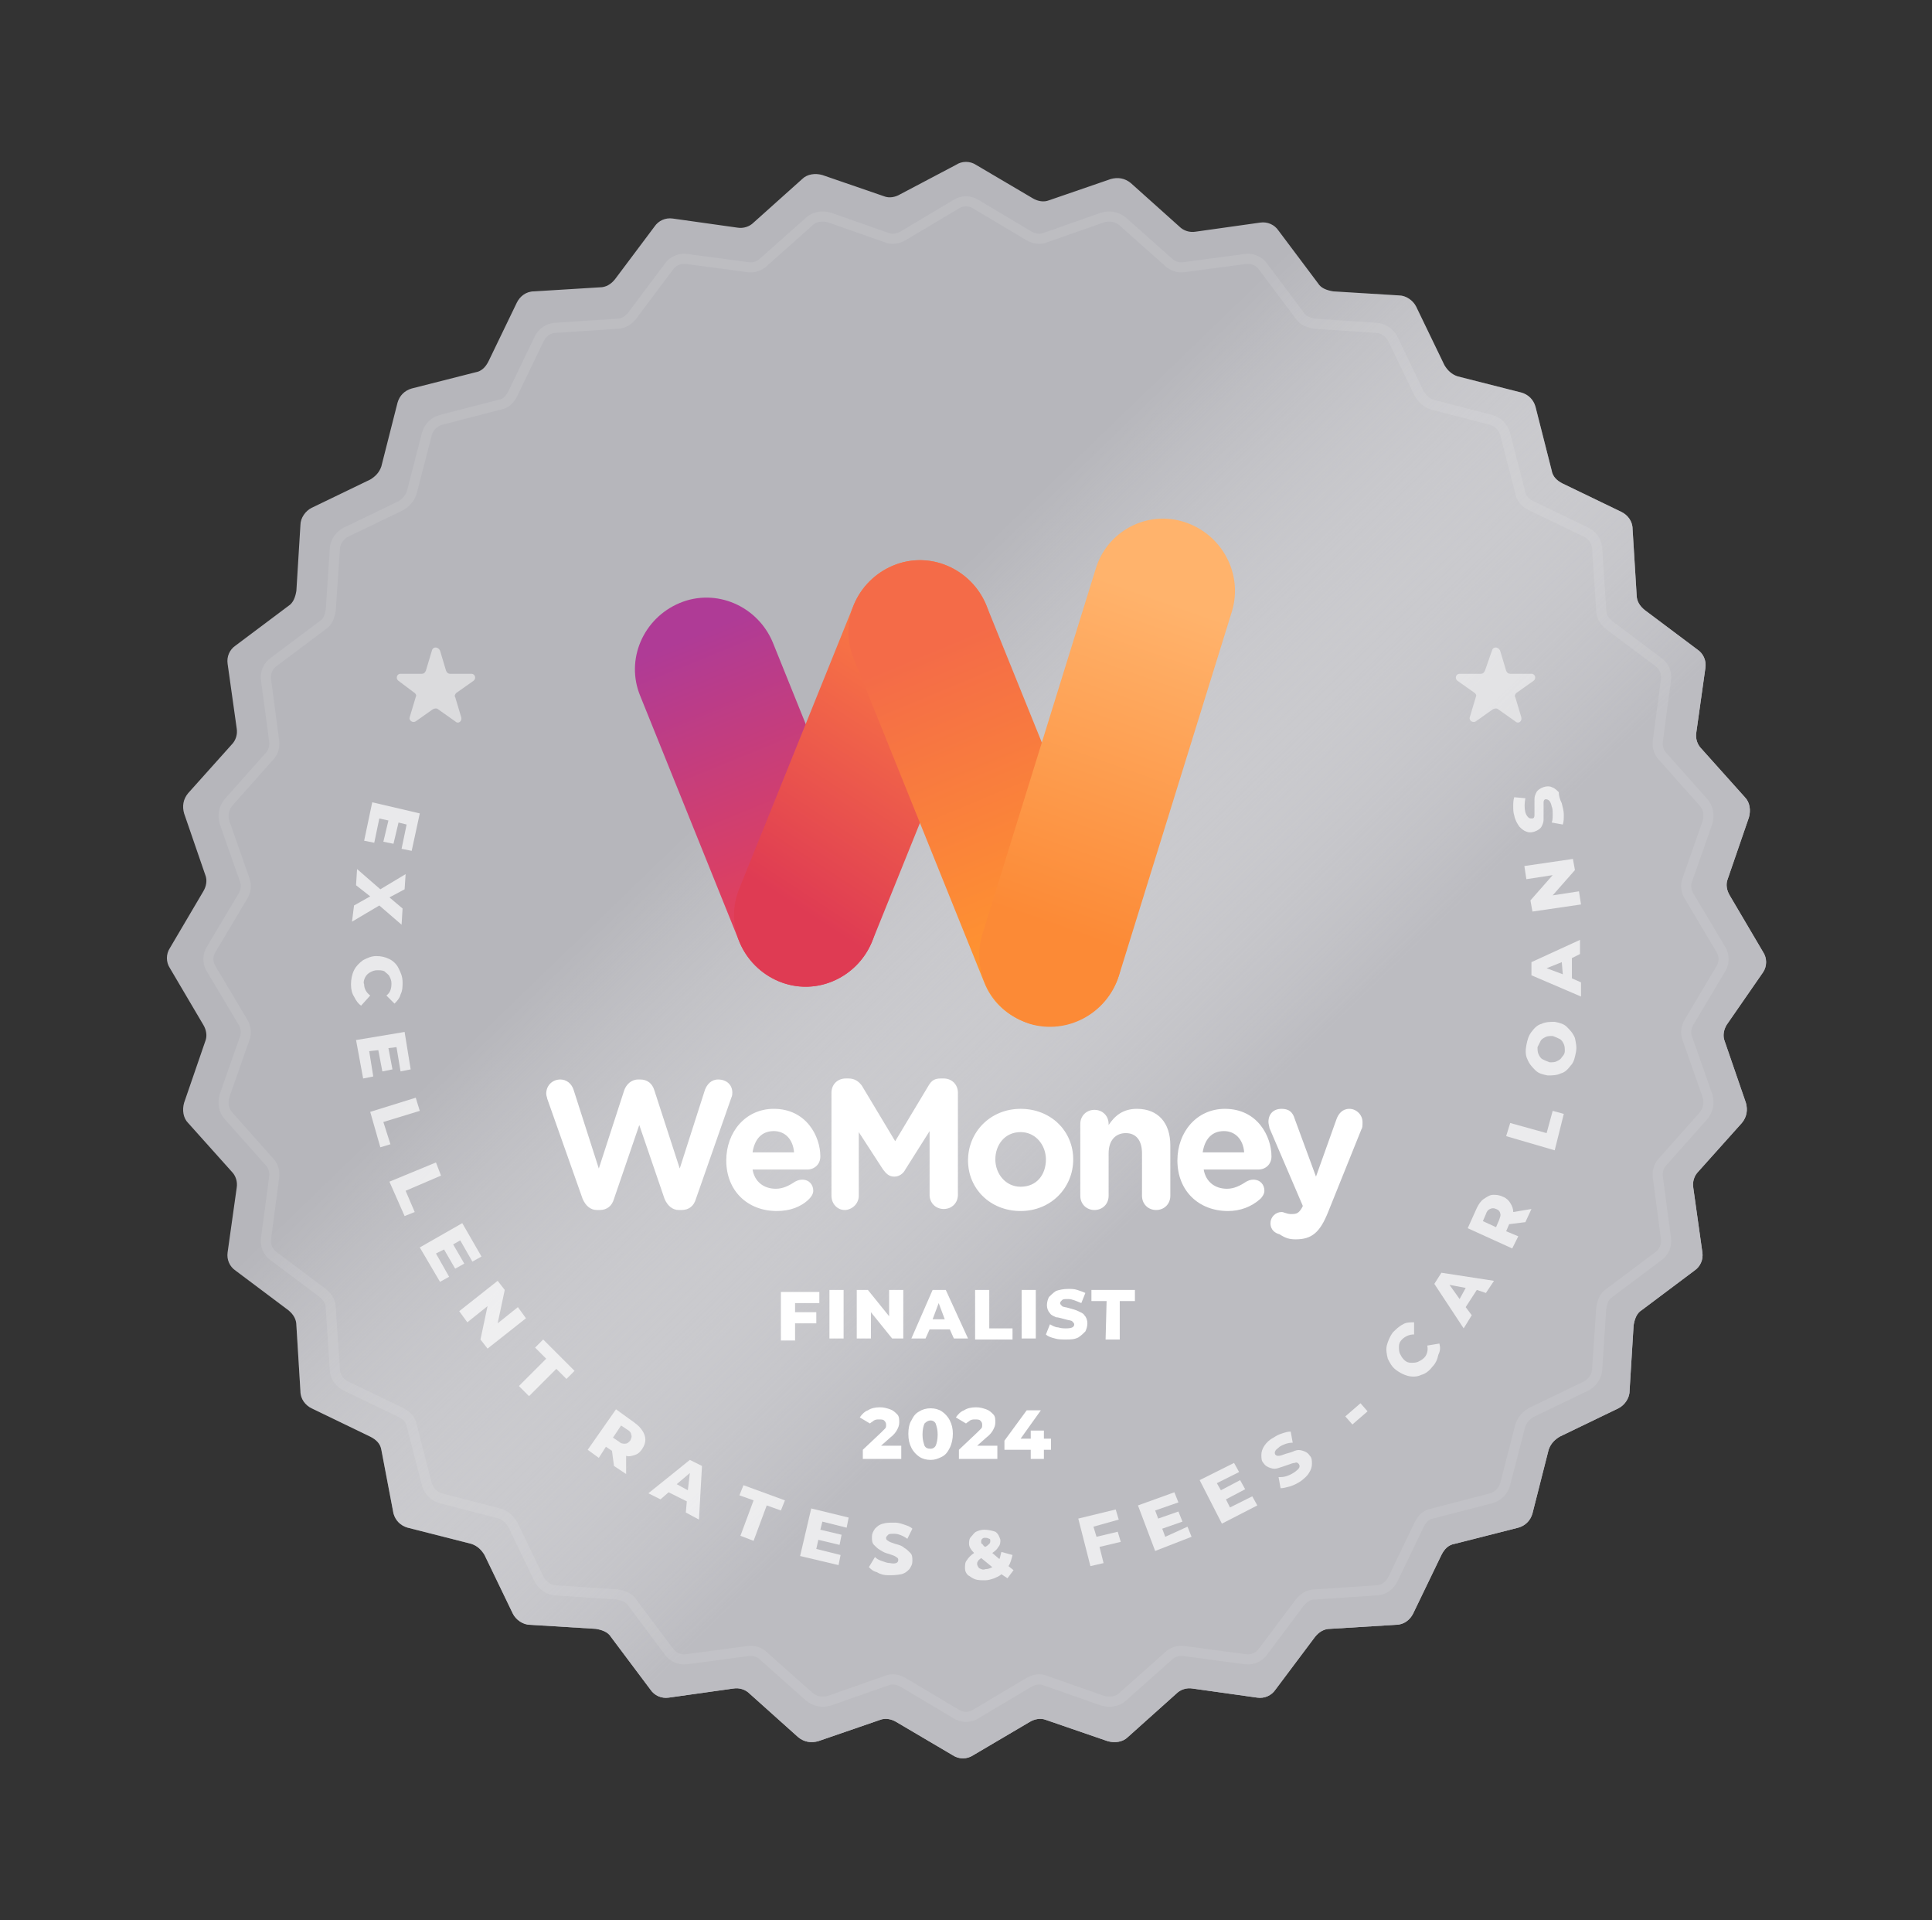
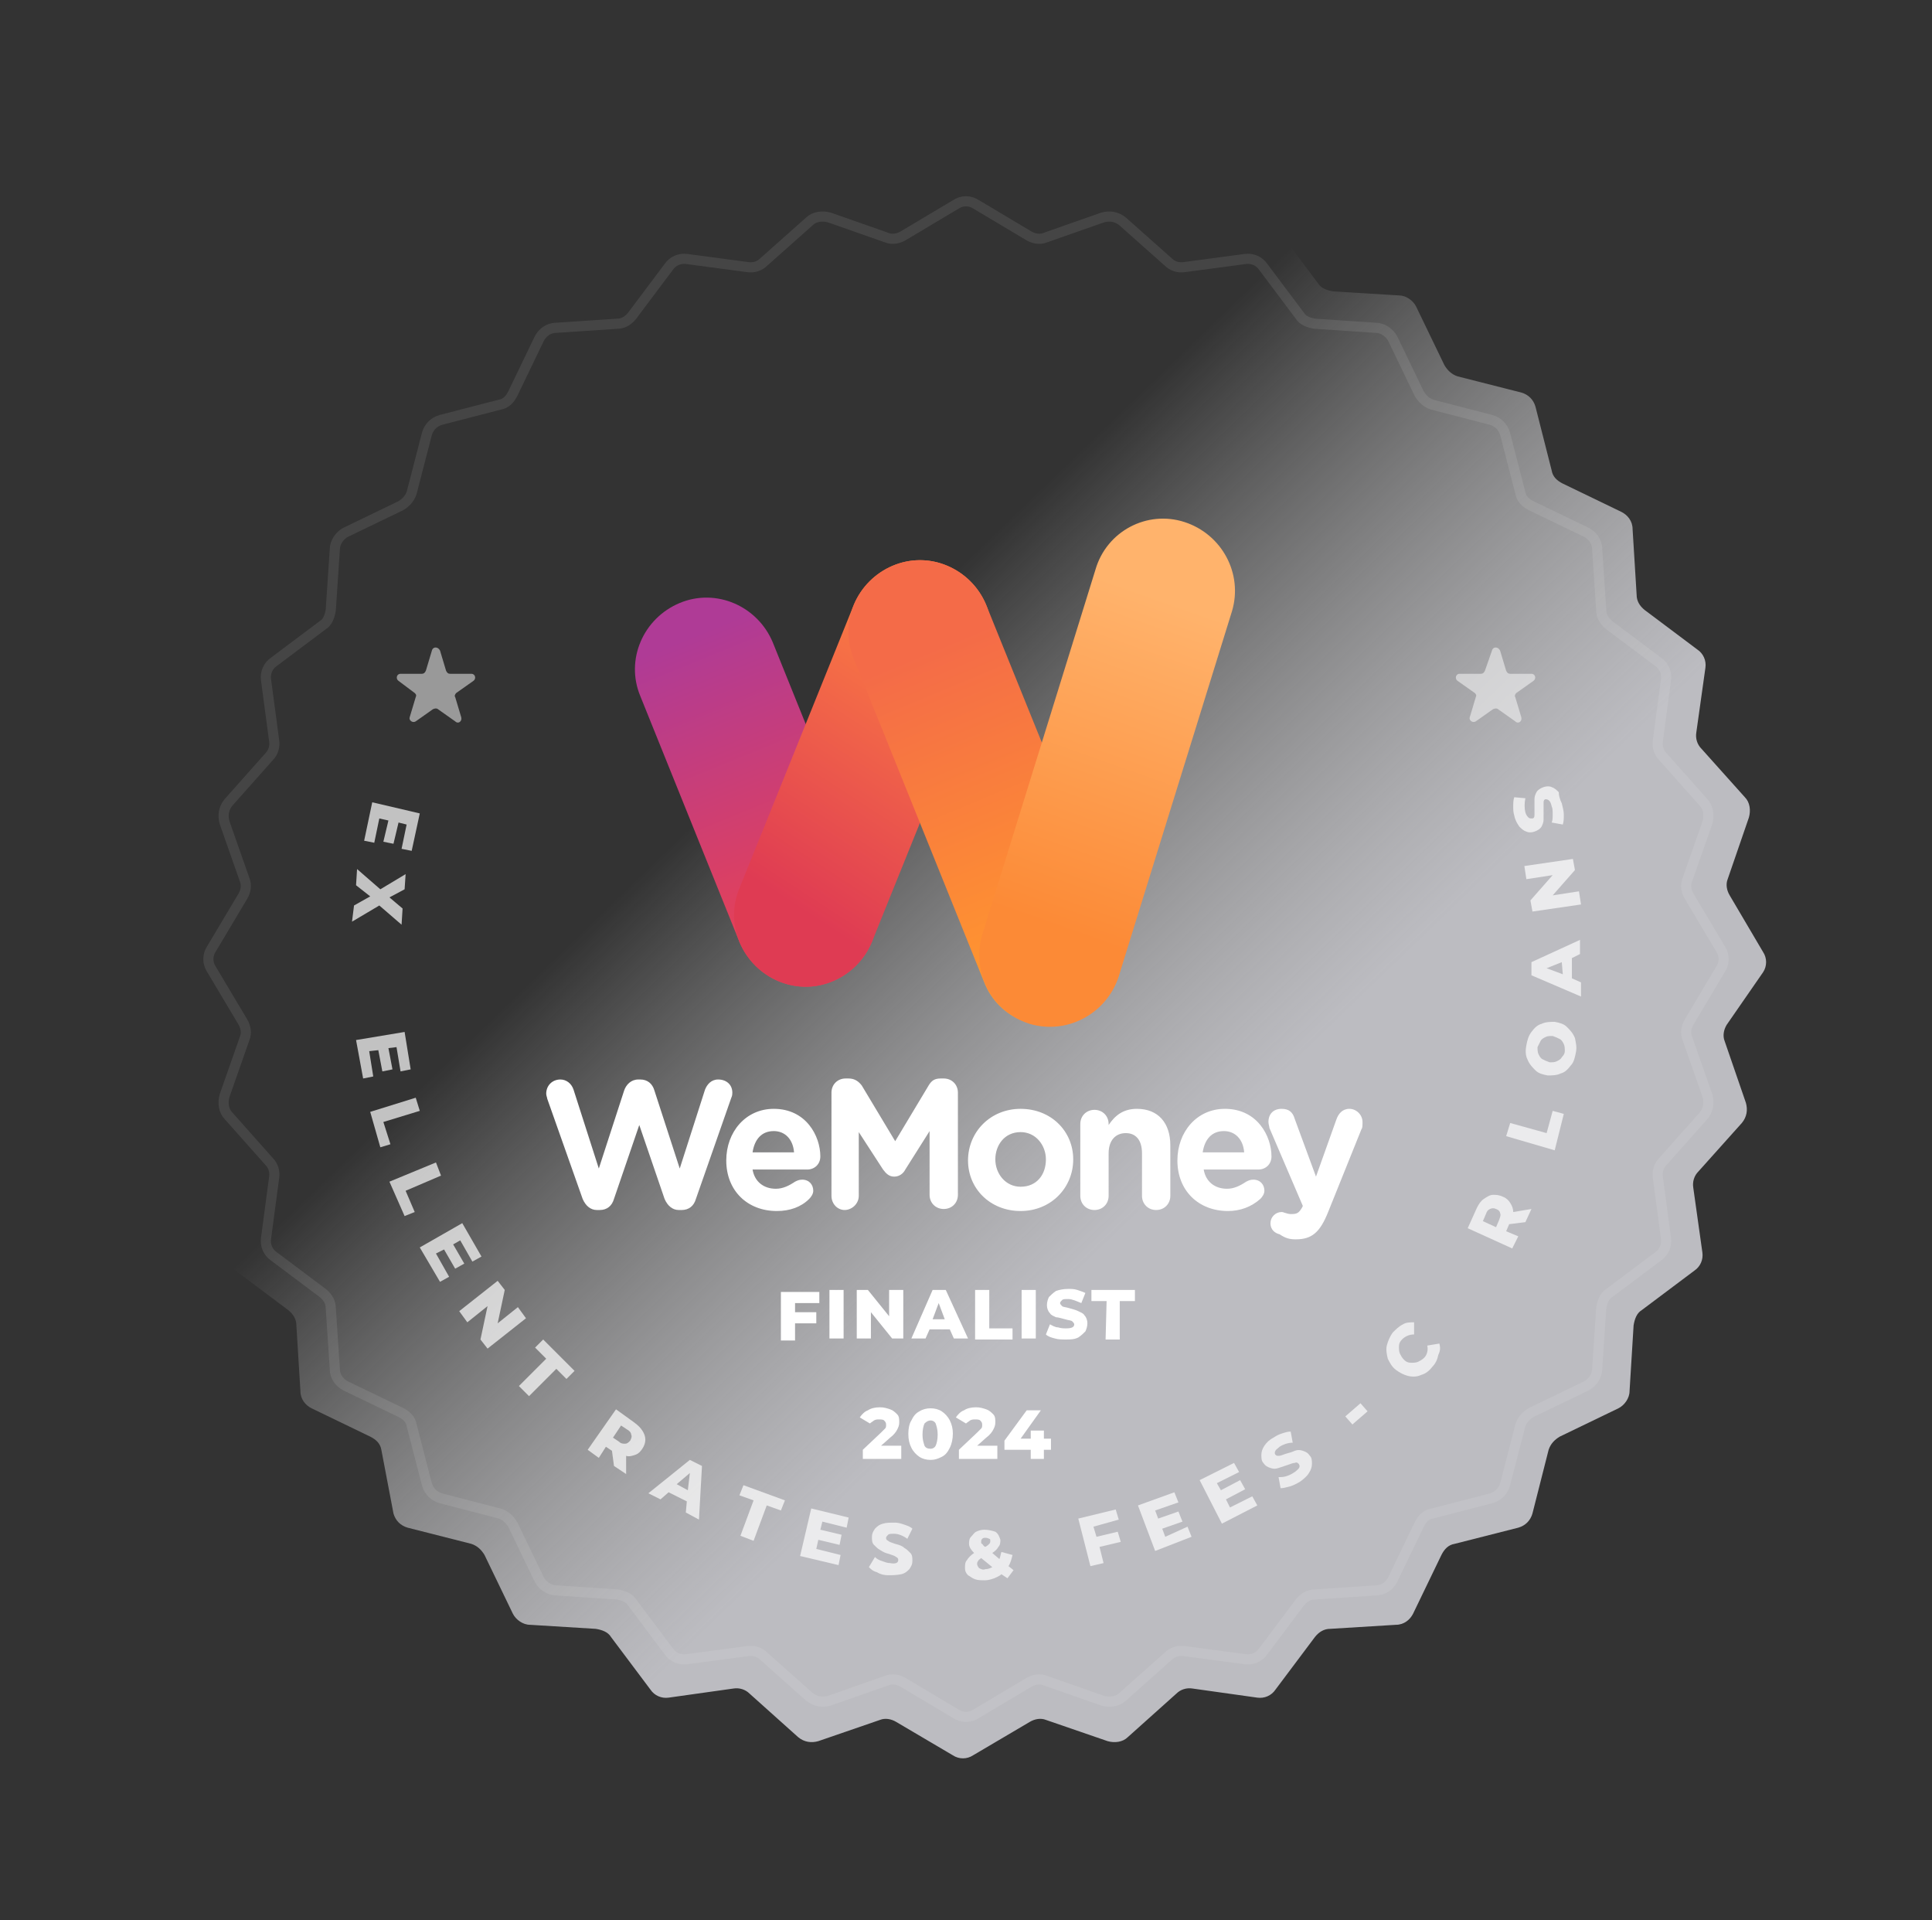
<svg xmlns="http://www.w3.org/2000/svg" xmlns:xlink="http://www.w3.org/1999/xlink" version="1.1" id="Layer_1" x="0px" y="0px" viewBox="0 0 191 189.8" style="enable-background:new 0 0 191 189.8;" xml:space="preserve">
  <rect x="0" y="0" width="191" height="189.8" fill="#333333" stroke="none" />
  <style type="text/css">
	.st0{fill:#B6B6BB;}
	.st1{fill:url(#SVGID_1_);}
	.st2{clip-path:url(#SVGID_00000093153654656154116320000008260027081068133002_);}
	.st3{fill:url(#SVGID_00000023993111279469756350000009163674822445014660_);}
	.st4{fill:url(#SVGID_00000170999805423358144460000016907033944002096794_);}
	.st5{fill:url(#SVGID_00000163752231979378924870000012739887536327868290_);}
	.st6{fill:url(#SVGID_00000108298556827488639840000008083727480655475591_);}
	.st7{fill:#FFFFFF;}
	.st8{opacity:9.000000e-02;fill:none;stroke:#FFFFFF;enable-background:new    ;}
	.st9{opacity:0.5;fill:#FFFFFF;enable-background:new    ;}
	.st10{opacity:0.7;}
</style>
  <g>
    <g>
-       <path class="st0" d="M94.5,16.3c0.6-0.4,1.4-0.4,2,0l5.6,3.3c0.5,0.3,1.1,0.4,1.6,0.2l6.1-2.1c0.7-0.2,1.4-0.1,2,0.4l4.8,4.3    c0.4,0.4,1,0.6,1.6,0.5l6.4-0.9c0.7-0.1,1.4,0.2,1.8,0.8l3.9,5.2c0.3,0.5,0.9,0.7,1.5,0.8l6.5,0.4c0.7,0,1.4,0.5,1.7,1.1l2.8,5.8    c0.3,0.5,0.7,0.9,1.3,1.1l6.3,1.6c0.7,0.2,1.2,0.7,1.4,1.4l1.6,6.3c0.1,0.6,0.5,1,1.1,1.3l5.8,2.8c0.6,0.3,1.1,0.9,1.1,1.7    l0.4,6.5c0,0.6,0.3,1.1,0.8,1.5l5.2,3.9c0.6,0.4,0.9,1.1,0.8,1.8l-0.9,6.4c-0.1,0.6,0.1,1.2,0.5,1.6l4.3,4.8    c0.5,0.5,0.6,1.3,0.4,2l-2.1,6.1c-0.2,0.5-0.1,1.1,0.2,1.6l3.3,5.6c0.4,0.6,0.4,1.4,0,2l-3.6,5.2c-0.3,0.5-0.4,1.1-0.2,1.6    l2.1,6.1c0.2,0.7,0.1,1.4-0.4,2l-4.3,4.8c-0.4,0.4-0.6,1-0.5,1.6l0.9,6.4c0.1,0.7-0.2,1.4-0.8,1.8l-5.2,3.9    c-0.5,0.3-0.7,0.9-0.8,1.5l-0.4,6.5c0,0.7-0.5,1.4-1.1,1.7l-5.8,2.8c-0.5,0.3-0.9,0.7-1.1,1.3l-1.6,6.3c-0.2,0.7-0.7,1.2-1.4,1.4    l-6.3,1.6c-0.6,0.1-1,0.5-1.3,1.1l-2.8,5.8c-0.3,0.6-0.9,1.1-1.7,1.1l-6.5,0.4c-0.6,0-1.1,0.3-1.5,0.8l-3.9,5.2    c-0.4,0.6-1.1,0.9-1.8,0.8l-6.4-0.9c-0.6-0.1-1.2,0.1-1.6,0.5l-4.8,4.3c-0.5,0.5-1.3,0.6-2,0.4l-6.1-2.1c-0.5-0.2-1.1-0.1-1.6,0.2    l-5.6,3.3c-0.6,0.4-1.4,0.4-2,0l-5.6-3.3c-0.5-0.3-1.1-0.4-1.6-0.2l-6.1,2.1c-0.7,0.2-1.4,0.1-2-0.4l-4.8-4.3    c-0.4-0.4-1-0.6-1.6-0.5l-6.4,0.9c-0.7,0.1-1.4-0.2-1.8-0.8l-3.9-5.2c-0.3-0.5-0.9-0.7-1.5-0.8l-6.5-0.4c-0.7,0-1.4-0.5-1.7-1.1    l-2.8-5.8c-0.3-0.5-0.7-0.9-1.3-1.1l-6.3-1.6c-0.7-0.2-1.2-0.7-1.4-1.4l-1.2-6.3c-0.1-0.6-0.5-1-1.1-1.3l-5.8-2.8    c-0.6-0.3-1.1-0.9-1.1-1.7l-0.4-6.5c0-0.6-0.3-1.1-0.8-1.5l-5.2-3.9c-0.6-0.4-0.9-1.1-0.8-1.8l0.9-6.4c0.1-0.6-0.1-1.2-0.5-1.6    l-4.3-4.8c-0.5-0.5-0.6-1.3-0.4-2l2.1-6.1c0.2-0.5,0.1-1.1-0.2-1.6l-3.3-5.6c-0.4-0.6-0.4-1.4,0-2l3.3-5.6    c0.3-0.5,0.4-1.1,0.2-1.6l-2.1-6.1c-0.2-0.7-0.1-1.4,0.4-2l4.3-4.8c0.4-0.4,0.6-1,0.5-1.6l-0.9-6.4c-0.1-0.7,0.2-1.4,0.8-1.8    l5.2-3.9c0.5-0.3,0.7-0.9,0.8-1.5l0.4-6.5c0-0.7,0.5-1.4,1.1-1.7l5.8-2.8c0.5-0.3,0.9-0.7,1.1-1.3l1.6-6.3    c0.2-0.7,0.7-1.2,1.4-1.4l6.3-1.6c0.6-0.1,1-0.5,1.3-1.1l2.8-5.8c0.3-0.6,0.9-1.1,1.7-1.1l6.5-0.4c0.6,0,1.1-0.3,1.5-0.8l3.9-5.2    c0.4-0.6,1.1-0.9,1.8-0.8l6.4,0.9c0.6,0.1,1.2-0.1,1.6-0.5l4.8-4.3c0.5-0.5,1.3-0.6,2-0.4l6.1,2.1c0.5,0.2,1.1,0.1,1.6-0.2    L94.5,16.3z" />
-     </g>
+       </g>
    <g>
      <linearGradient id="SVGID_1_" gradientUnits="userSpaceOnUse" x1="35.622" y1="-348.331" x2="145.348" y2="-462.011" gradientTransform="matrix(1 0 0 -1 0 -315.261)">
        <stop offset="0.365" style="stop-color:#FFFFFF;stop-opacity:0" />
        <stop offset="0.734" style="stop-color:#BCBCC1" />
      </linearGradient>
      <path class="st1" d="M94.5,16.3c0.6-0.4,1.4-0.4,2,0l5.6,3.3c0.5,0.3,1.1,0.4,1.6,0.2l6.1-2.1c0.7-0.2,1.4-0.1,2,0.4l4.8,4.3    c0.4,0.4,1,0.6,1.6,0.5l6.4-0.9c0.7-0.1,1.4,0.2,1.8,0.8l3.9,5.2c0.3,0.5,0.9,0.7,1.5,0.8l6.5,0.4c0.7,0,1.4,0.5,1.7,1.1l2.8,5.8    c0.3,0.5,0.7,0.9,1.3,1.1l6.3,1.6c0.7,0.2,1.2,0.7,1.4,1.4l1.6,6.3c0.1,0.6,0.5,1,1.1,1.3l5.8,2.8c0.6,0.3,1.1,0.9,1.1,1.7    l0.4,6.5c0,0.6,0.3,1.1,0.8,1.5l5.2,3.9c0.6,0.4,0.9,1.1,0.8,1.8l-0.9,6.4c-0.1,0.6,0.1,1.2,0.5,1.6l4.3,4.8    c0.5,0.5,0.6,1.3,0.4,2l-2.1,6.1c-0.2,0.5-0.1,1.1,0.2,1.6l3.3,5.6c0.4,0.6,0.4,1.4,0,2l-3.6,5.2c-0.3,0.5-0.4,1.1-0.2,1.6    l2.1,6.1c0.2,0.7,0.1,1.4-0.4,2l-4.3,4.8c-0.4,0.4-0.6,1-0.5,1.6l0.9,6.4c0.1,0.7-0.2,1.4-0.8,1.8l-5.2,3.9    c-0.5,0.3-0.7,0.9-0.8,1.5l-0.4,6.5c0,0.7-0.5,1.4-1.1,1.7l-5.8,2.8c-0.5,0.3-0.9,0.7-1.1,1.3l-1.6,6.3c-0.2,0.7-0.7,1.2-1.4,1.4    l-6.3,1.6c-0.6,0.1-1,0.5-1.3,1.1l-2.8,5.8c-0.3,0.6-0.9,1.1-1.7,1.1l-6.5,0.4c-0.6,0-1.1,0.3-1.5,0.8l-3.9,5.2    c-0.4,0.6-1.1,0.9-1.8,0.8l-6.4-0.9c-0.6-0.1-1.2,0.1-1.6,0.5l-4.8,4.3c-0.5,0.5-1.3,0.6-2,0.4l-6.1-2.1c-0.5-0.2-1.1-0.1-1.6,0.2    l-5.6,3.3c-0.6,0.4-1.4,0.4-2,0l-5.6-3.3c-0.5-0.3-1.1-0.4-1.6-0.2l-6.1,2.1c-0.7,0.2-1.4,0.1-2-0.4l-4.8-4.3    c-0.4-0.4-1-0.6-1.6-0.5l-6.4,0.9c-0.7,0.1-1.4-0.2-1.8-0.8l-3.9-5.2c-0.3-0.5-0.9-0.7-1.5-0.8l-6.5-0.4c-0.7,0-1.4-0.5-1.7-1.1    l-2.8-5.8c-0.3-0.5-0.7-0.9-1.3-1.1l-6.3-1.6c-0.7-0.2-1.2-0.7-1.4-1.4l-1.2-6.3c-0.1-0.6-0.5-1-1.1-1.3l-5.8-2.8    c-0.6-0.3-1.1-0.9-1.1-1.7l-0.4-6.5c0-0.6-0.3-1.1-0.8-1.5l-5.2-3.9c-0.6-0.4-0.9-1.1-0.8-1.8l0.9-6.4c0.1-0.6-0.1-1.2-0.5-1.6    l-4.3-4.8c-0.5-0.5-0.6-1.3-0.4-2l2.1-6.1c0.2-0.5,0.1-1.1-0.2-1.6l-3.3-5.6c-0.4-0.6-0.4-1.4,0-2l3.3-5.6    c0.3-0.5,0.4-1.1,0.2-1.6l-2.1-6.1c-0.2-0.7-0.1-1.4,0.4-2l4.3-4.8c0.4-0.4,0.6-1,0.5-1.6l-0.9-6.4c-0.1-0.7,0.2-1.4,0.8-1.8    l5.2-3.9c0.5-0.3,0.7-0.9,0.8-1.5l0.4-6.5c0-0.7,0.5-1.4,1.1-1.7l5.8-2.8c0.5-0.3,0.9-0.7,1.1-1.3l1.6-6.3    c0.2-0.7,0.7-1.2,1.4-1.4l6.3-1.6c0.6-0.1,1-0.5,1.3-1.1l2.8-5.8c0.3-0.6,0.9-1.1,1.7-1.1l6.5-0.4c0.6,0,1.1-0.3,1.5-0.8l3.9-5.2    c0.4-0.6,1.1-0.9,1.8-0.8l6.4,0.9c0.6,0.1,1.2-0.1,1.6-0.5l4.8-4.3c0.5-0.5,1.3-0.6,2-0.4l6.1,2.1c0.5,0.2,1.1,0.1,1.6-0.2    L94.5,16.3z" />
    </g>
    <g>
      <g>
        <g>
          <defs>
            <rect id="SVGID_00000159469272004424157610000016783221201574028932_" x="60.6" y="49.5" width="63.3" height="54.2" />
          </defs>
          <clipPath id="SVGID_00000065032958084692723630000017571473140149939094_">
            <use xlink:href="#SVGID_00000159469272004424157610000016783221201574028932_" style="overflow:visible;" />
          </clipPath>
          <g style="clip-path:url(#SVGID_00000065032958084692723630000017571473140149939094_);">
            <linearGradient id="SVGID_00000093859721039825825780000001792996815408940206_" gradientUnits="userSpaceOnUse" x1="68.388" y1="-378.097" x2="80.106" y2="-406.802" gradientTransform="matrix(1 0 0 -1 0 -315.261)">
              <stop offset="0" style="stop-color:#AF3B96" />
              <stop offset="1" style="stop-color:#E74155" />
            </linearGradient>
            <path style="fill:url(#SVGID_00000093859721039825825780000001792996815408940206_);" d="M82.3,97c-3.6,1.5-7.7-0.3-9.2-3.9       l-9.8-24.3c-1.5-3.6,0.3-7.7,3.9-9.2c3.6-1.5,7.7,0.3,9.2,3.9l9.8,24.3C87.7,91.4,85.9,95.5,82.3,97z" />
            <linearGradient id="SVGID_00000021818228053875978720000009918936307475934608_" gradientUnits="userSpaceOnUse" x1="-1627.23" y1="2396.7" x2="-1657.352" y2="2402.602" gradientTransform="matrix(-0.375 0.927 0.927 0.375 -2753.978 698.846)">
              <stop offset="0" style="stop-color:#DF3B53" />
              <stop offset="1" style="stop-color:#FC7E42" />
            </linearGradient>
            <path style="fill:url(#SVGID_00000021818228053875978720000009918936307475934608_);" d="M97.5,65.1l-11.3,28       c-1.5,3.6-5.6,5.4-9.2,3.9l0,0c-3.6-1.5-5.4-5.6-3.9-9.2l11.3-28c1.5-3.6,5.6-5.4,9.2-3.9l0,0C97.2,57.4,99,61.5,97.5,65.1z" />
            <linearGradient id="SVGID_00000096050591361855754650000016198017122167399071_" gradientUnits="userSpaceOnUse" x1="-3119.789" y1="-988.15" x2="-3151.073" y2="-988.475" gradientTransform="matrix(-0.375 -0.927 -0.927 0.375 -1993.182 -2457.627)">
              <stop offset="0" style="stop-color:#F46B48" />
              <stop offset="1" style="stop-color:#FF9430" />
            </linearGradient>
            <path style="fill:url(#SVGID_00000096050591361855754650000016198017122167399071_);" d="M97.3,97.1l-12.9-32       c-1.5-3.6,0.3-7.7,3.9-9.2l0,0c3.6-1.5,7.7,0.3,9.2,3.9l12.9,31.9c1.5,3.6-0.3,7.7-3.9,9.2l0,0       C102.9,102.4,98.7,100.7,97.3,97.1z" />
            <linearGradient id="SVGID_00000106131851390176243620000003011772965326015874_" gradientUnits="userSpaceOnUse" x1="104.021" y1="-406.855" x2="115.437" y2="-374.58" gradientTransform="matrix(1 0 0 -1 0 -315.261)">
              <stop offset="0" style="stop-color:#FC8A36" />
              <stop offset="1" style="stop-color:#FFB36C" />
            </linearGradient>
            <path style="fill:url(#SVGID_00000106131851390176243620000003011772965326015874_);" d="M117.1,51.6c3.7,1.2,5.8,5.1,4.7,8.8       l-11.2,36.1c-1.2,3.7-5.1,5.8-8.8,4.7c-3.7-1.2-5.8-5.1-4.7-8.8l11.2-36.1C109.4,52.5,113.4,50.4,117.1,51.6z" />
          </g>
        </g>
      </g>
    </g>
    <path class="st7" d="M57.6,118.5c0.3,0.7,0.8,1.1,1.4,1.1h0.3c0.7,0,1.2-0.4,1.4-1.1l2.5-7.3l2.5,7.3c0.3,0.7,0.8,1.1,1.4,1.1h0.3   c0.7,0,1.2-0.4,1.4-1.1l3.5-10c0.1-0.2,0.1-0.4,0.1-0.5c0-0.8-0.6-1.3-1.4-1.3c-0.7,0-1.1,0.5-1.3,1l-2.5,7.8l-2.5-7.7   c-0.2-0.7-0.7-1.1-1.4-1.1h-0.2c-0.7,0-1.2,0.5-1.4,1.1l-2.5,7.7l-2.5-7.8c-0.2-0.6-0.7-1-1.3-1c-0.8,0-1.4,0.6-1.4,1.4   c0,0.2,0.1,0.4,0.1,0.5L57.6,118.5z" />
    <path class="st7" d="M74.4,113.9c0.2-1.3,0.9-2.1,2.1-2.1c1.1,0,1.9,0.8,2,2.1H74.4z M80,118.5c0.2-0.2,0.4-0.5,0.4-0.8   c0-0.6-0.4-1.1-1.1-1.1c-0.3,0-0.5,0.1-0.7,0.2c-0.6,0.4-1.2,0.7-1.9,0.7c-1.2,0-2.1-0.7-2.3-1.9h5.4c0.7,0,1.3-0.5,1.3-1.3   c0-2-1.4-4.7-4.6-4.7c-2.8,0-4.7,2.3-4.7,5.1l0,0c0,3,2.1,5,5,5C78.1,119.7,79.2,119.3,80,118.5z" />
    <path class="st7" d="M82.2,118.2c0,0.8,0.6,1.4,1.3,1.4s1.4-0.6,1.4-1.4v-6.3l2.4,3.7c0.3,0.4,0.6,0.7,1.1,0.7s0.9-0.3,1.1-0.7   l2.4-3.8v6.3c0,0.8,0.6,1.4,1.4,1.4s1.4-0.6,1.4-1.4V108c0-0.8-0.6-1.4-1.4-1.4H93c-0.6,0-0.9,0.2-1.2,0.7l-3.3,5.5l-3.3-5.5   c-0.3-0.4-0.7-0.7-1.3-0.7h-0.3c-0.8,0-1.4,0.6-1.4,1.4C82.2,108,82.2,118.2,82.2,118.2z" />
    <path class="st7" d="M100.9,119.7c3,0,5.2-2.3,5.2-5.1l0,0c0-2.8-2.2-5-5.2-5s-5.2,2.3-5.2,5.1l0,0   C95.7,117.5,97.9,119.7,100.9,119.7z M100.9,117.3c-1.5,0-2.5-1.3-2.5-2.7l0,0c0-1.4,0.9-2.7,2.5-2.7c1.5,0,2.5,1.3,2.5,2.7l0,0   C103.4,116.1,102.5,117.3,100.9,117.3z" />
    <path class="st7" d="M106.8,118.2c0,0.8,0.6,1.4,1.4,1.4s1.4-0.6,1.4-1.4V114c0-1.3,0.7-2,1.7-2s1.6,0.7,1.6,2v4.2   c0,0.8,0.6,1.4,1.4,1.4s1.4-0.6,1.4-1.4v-5c0-2.2-1.2-3.6-3.3-3.6c-1.4,0-2.2,0.7-2.8,1.6v-0.1c0-0.8-0.6-1.4-1.4-1.4   s-1.4,0.6-1.4,1.4C106.8,111.1,106.8,118.2,106.8,118.2z" />
    <path class="st7" d="M118.9,113.9c0.2-1.3,0.9-2.1,2.1-2.1c1.1,0,1.9,0.8,2,2.1H118.9z M124.6,118.5c0.2-0.2,0.4-0.5,0.4-0.8   c0-0.6-0.4-1.1-1.1-1.1c-0.3,0-0.5,0.1-0.7,0.2c-0.6,0.4-1.2,0.7-1.9,0.7c-1.2,0-2.1-0.7-2.3-1.9h5.4c0.7,0,1.3-0.5,1.3-1.3   c0-2-1.4-4.7-4.6-4.7c-2.8,0-4.7,2.3-4.7,5.1l0,0c0,3,2.1,5,5,5C122.6,119.7,123.7,119.3,124.6,118.5z" />
    <path class="st7" d="M128.1,122.5c1.6,0,2.4-0.7,3.2-2.7l3.3-8.2c0.1-0.1,0.1-0.4,0.1-0.7c0-0.7-0.6-1.3-1.3-1.3   c-0.7,0-1.1,0.5-1.3,1.1l-2,5.6l-2.1-5.7c-0.2-0.7-0.6-1-1.3-1c-0.8,0-1.3,0.5-1.3,1.3c0,0.2,0.1,0.5,0.1,0.6l3.3,7.7l-0.1,0.2   c-0.3,0.5-0.5,0.6-1,0.6c-0.2,0-0.3,0-0.6-0.1c-0.1,0-0.2-0.1-0.4-0.1c-0.6,0-1.1,0.5-1.1,1.1c0,0.7,0.5,1,0.9,1.1   C127.1,122.4,127.5,122.5,128.1,122.5z" />
    <path class="st7" d="M78.6,128.6v1.1h2.1v1.1h-2.1v1.7h-1.4v-4.8H81v1.1h-2.4V128.6z M82,127.5h1.4v4.8H82V127.5z M89.3,127.5v4.8   h-1.1l-2.1-2.6v2.6h-1.4v-4.8h1.1l2.1,2.6v-2.6H89.3z M93.9,131.4h-2l-0.4,0.9h-1.4l2.1-4.8h1.3l2.2,4.8h-1.4L93.9,131.4z    M93.4,130.4l-0.6-1.6l-0.6,1.6H93.4z M96.4,127.5h1.4v3.8h2.3v1.1h-3.7C96.4,132.4,96.4,127.5,96.4,127.5z M101,127.5h1.4v4.8H101   V127.5z M105.4,132.4c-0.4,0-0.8,0-1.1-0.1c-0.4-0.1-0.7-0.2-0.9-0.4l0.4-1c0.2,0.1,0.5,0.3,0.8,0.3c0.3,0.1,0.6,0.1,0.8,0.1   c0.5,0,0.8-0.1,0.8-0.4c0-0.1-0.1-0.2-0.2-0.3s-0.4-0.1-0.7-0.2c-0.4-0.1-0.7-0.2-0.9-0.2c-0.2-0.1-0.5-0.2-0.6-0.4   c-0.2-0.2-0.3-0.5-0.3-0.8s0.1-0.6,0.2-0.8c0.2-0.2,0.4-0.4,0.7-0.6c0.3-0.1,0.7-0.2,1.2-0.2c0.3,0,0.6,0,0.9,0.1s0.6,0.2,0.8,0.3   l-0.4,1c-0.5-0.2-0.9-0.4-1.3-0.4c-0.3,0-0.5,0-0.6,0.1c-0.1,0.1-0.2,0.2-0.2,0.3s0.1,0.2,0.2,0.3s0.4,0.1,0.7,0.2   c0.4,0.1,0.7,0.2,0.9,0.3c0.2,0.1,0.5,0.2,0.6,0.4c0.2,0.2,0.3,0.5,0.3,0.8s-0.1,0.6-0.2,0.8c-0.2,0.2-0.4,0.4-0.7,0.6   C106.2,132.4,105.8,132.4,105.4,132.4z M109.4,128.6h-1.5v-1.1h4.3v1.1h-1.5v3.8h-1.4L109.4,128.6L109.4,128.6z M89.1,143.1v1.1   h-3.8v-0.9l1.8-1.7c0.2-0.2,0.3-0.3,0.4-0.4c0.1-0.1,0.1-0.2,0.1-0.4c0-0.2-0.1-0.3-0.2-0.4c-0.1-0.1-0.3-0.1-0.5-0.1   s-0.3,0-0.5,0.1c-0.1,0.1-0.3,0.2-0.4,0.3l-1-0.6c0.2-0.3,0.5-0.6,0.8-0.7c0.3-0.2,0.7-0.3,1.2-0.3c0.4,0,0.7,0.1,1,0.2   c0.3,0.1,0.5,0.3,0.7,0.5s0.2,0.5,0.2,0.8s-0.1,0.5-0.2,0.7s-0.3,0.5-0.7,0.8l-0.9,0.8h2V143.1z M92,144.3c-0.4,0-0.8-0.1-1.1-0.3   c-0.3-0.2-0.6-0.5-0.8-0.9c-0.2-0.4-0.3-0.8-0.3-1.4c0-0.5,0.1-1,0.3-1.3c0.2-0.4,0.4-0.7,0.8-0.9c0.3-0.2,0.7-0.3,1.1-0.3   s0.8,0.1,1.1,0.3c0.3,0.2,0.6,0.5,0.8,0.9c0.2,0.4,0.3,0.8,0.3,1.3s-0.1,1-0.3,1.4c-0.2,0.4-0.4,0.7-0.8,0.9   C92.7,144.2,92.4,144.3,92,144.3z M92,143.2c0.2,0,0.4-0.1,0.5-0.3c0.1-0.2,0.2-0.6,0.2-1.1s-0.1-0.8-0.2-1.1   c-0.1-0.2-0.3-0.3-0.5-0.3s-0.4,0.1-0.6,0.3c-0.1,0.2-0.2,0.6-0.2,1.1s0.1,0.8,0.2,1.1C91.5,143.1,91.7,143.2,92,143.2z    M98.6,143.1v1.1h-3.8v-0.9l1.8-1.7c0.2-0.2,0.3-0.3,0.4-0.4c0.1-0.1,0.1-0.2,0.1-0.4c0-0.2-0.1-0.3-0.2-0.4   c-0.1-0.1-0.3-0.1-0.5-0.1s-0.3,0-0.5,0.1c-0.1,0.1-0.3,0.2-0.4,0.3l-1-0.6c0.2-0.3,0.5-0.6,0.8-0.7c0.3-0.2,0.7-0.3,1.2-0.3   c0.4,0,0.7,0.1,1,0.2c0.3,0.1,0.5,0.3,0.7,0.5s0.2,0.5,0.2,0.8s-0.1,0.5-0.2,0.7s-0.3,0.5-0.7,0.8l-0.9,0.8h2V143.1z M103.9,143.3   h-0.7v0.9h-1.3v-0.9h-2.6v-0.9l2.2-3h1.4l-2,2.8h1v-0.8h1.3v0.8h0.7V143.3z" />
    <path class="st8" d="M94.5,20.2c0.6-0.4,1.4-0.4,2,0l5.2,3.1c0.5,0.3,1.1,0.4,1.6,0.2l5.7-2c0.7-0.2,1.4-0.1,2,0.4l4.5,4   c0.4,0.4,1,0.6,1.6,0.5l6-0.8c0.7-0.1,1.4,0.2,1.8,0.8l3.6,4.8c0.3,0.5,0.9,0.7,1.5,0.8l6,0.4c0.7,0,1.4,0.5,1.7,1.1l2.6,5.4   c0.3,0.5,0.7,0.9,1.3,1.1l5.8,1.5c0.7,0.2,1.2,0.7,1.4,1.4l1.5,5.8c0.1,0.6,0.5,1,1.1,1.3l5.4,2.6c0.6,0.3,1.1,0.9,1.1,1.7l0.4,6   c0,0.6,0.3,1.1,0.8,1.5l4.8,3.6c0.6,0.4,0.9,1.1,0.8,1.8l-0.8,6c-0.1,0.6,0.1,1.2,0.5,1.6l4,4.5c0.5,0.5,0.6,1.3,0.4,2l-2,5.7   c-0.2,0.5-0.1,1.1,0.2,1.6l3.1,5.2c0.4,0.6,0.4,1.4,0,2L167,101c-0.3,0.5-0.4,1.1-0.2,1.6l2,5.7c0.2,0.7,0.1,1.4-0.4,2l-4,4.5   c-0.4,0.4-0.6,1-0.5,1.6l0.8,6c0.1,0.7-0.2,1.4-0.8,1.8l-4.8,3.6c-0.5,0.3-0.7,0.9-0.8,1.5l-0.4,6c0,0.7-0.5,1.4-1.1,1.7l-5.4,2.6   c-0.5,0.3-0.9,0.7-1.1,1.3l-1.5,5.8c-0.2,0.7-0.7,1.2-1.4,1.4l-5.8,1.5c-0.6,0.1-1,0.5-1.3,1.1l-2.6,5.4c-0.3,0.6-0.9,1.1-1.7,1.1   l-6,0.4c-0.6,0-1.1,0.3-1.5,0.8l-3.6,4.8c-0.4,0.6-1.1,0.9-1.8,0.8l-6-0.8c-0.6-0.1-1.2,0.1-1.6,0.5l-4.5,4c-0.5,0.5-1.3,0.6-2,0.4   l-5.7-2c-0.5-0.2-1.1-0.1-1.6,0.2l-5.2,3.1c-0.6,0.4-1.4,0.4-2,0l-5.2-3.1c-0.5-0.3-1.1-0.4-1.6-0.2l-5.7,2c-0.7,0.2-1.4,0.1-2-0.4   l-4.5-4c-0.4-0.4-1-0.6-1.6-0.5l-6,0.8c-0.7,0.1-1.4-0.2-1.8-0.8l-3.6-4.8c-0.3-0.5-0.9-0.7-1.5-0.8l-6-0.4c-0.7,0-1.4-0.5-1.7-1.1   l-2.6-5.4c-0.3-0.5-0.7-0.9-1.3-1.1l-5.8-1.5c-0.7-0.2-1.2-0.7-1.4-1.4l-1.5-5.8c-0.1-0.6-0.5-1-1.1-1.3l-5.4-2.6   c-0.6-0.3-1.1-0.9-1.1-1.7l-0.4-6c0-0.6-0.3-1.1-0.8-1.5l-4.8-3.6c-0.6-0.4-0.9-1.1-0.8-1.8l0.8-6c0.1-0.6-0.1-1.2-0.5-1.6l-4-4.5   c-0.5-0.5-0.6-1.3-0.4-2l2-5.7c0.2-0.5,0.1-1.1-0.2-1.6l-3.1-5.2c-0.4-0.6-0.4-1.4,0-2l3.1-5.2c0.3-0.5,0.4-1.1,0.2-1.6l-2-5.7   c-0.2-0.7-0.1-1.4,0.4-2l4-4.5c0.4-0.4,0.6-1,0.5-1.6l-0.8-6c-0.1-0.7,0.2-1.4,0.8-1.8l4.8-3.6c0.5-0.3,0.7-0.9,0.8-1.5l0.4-6   c0-0.7,0.5-1.4,1.1-1.7l5.4-2.6c0.5-0.3,0.9-0.7,1.1-1.3l1.5-5.8c0.2-0.7,0.7-1.2,1.4-1.4l5.8-1.5c0.6-0.1,1-0.5,1.3-1.1l2.6-5.4   c0.3-0.6,0.9-1.1,1.7-1.1l6-0.4c0.6,0,1.1-0.3,1.5-0.8l3.6-4.8c0.4-0.6,1.1-0.9,1.8-0.8l6,0.8c0.6,0.1,1.2-0.1,1.6-0.5l4.5-4   c0.5-0.5,1.3-0.6,2-0.4l5.7,2c0.5,0.2,1.1,0.1,1.6-0.2L94.5,20.2z" />
    <path class="st9" d="M147.5,64.3c0.1-0.4,0.6-0.4,0.8,0l0.6,2c0.1,0.2,0.2,0.3,0.4,0.3h2.1c0.4,0,0.5,0.5,0.2,0.7l-1.7,1.2   c-0.1,0.1-0.2,0.3-0.1,0.4l0.6,2c0.1,0.4-0.3,0.7-0.6,0.4l-1.7-1.2c-0.1-0.1-0.3-0.1-0.5,0l-1.7,1.2c-0.3,0.2-0.7-0.1-0.6-0.4   l0.6-2c0.1-0.2,0-0.3-0.1-0.4l-1.7-1.2c-0.3-0.2-0.2-0.7,0.2-0.7h2.1c0.2,0,0.3-0.1,0.4-0.3L147.5,64.3z" />
    <path class="st9" d="M42.7,64.3c0.1-0.4,0.6-0.4,0.8,0l0.6,2c0.1,0.2,0.2,0.3,0.4,0.3h2.1c0.4,0,0.5,0.5,0.2,0.7l-1.7,1.2   c-0.1,0.1-0.2,0.3-0.1,0.4l0.6,2c0.1,0.4-0.3,0.7-0.6,0.4l-1.7-1.2c-0.1-0.1-0.3-0.1-0.5,0l-1.7,1.2c-0.3,0.2-0.7-0.1-0.6-0.4   l0.6-2c0.1-0.2,0-0.3-0.1-0.4l-1.6-1.2c-0.3-0.2-0.2-0.7,0.2-0.7h2.1c0.2,0,0.3-0.1,0.4-0.3L42.7,64.3z" />
    <g class="st10">
      <path class="st7" d="M154.4,79.4c0.1,0.4,0.2,0.8,0.2,1.1c0,0.4,0,0.7-0.1,1l-1.1-0.2c0.1-0.2,0.1-0.5,0.1-0.8s0-0.6-0.1-0.8    c-0.1-0.5-0.3-0.7-0.6-0.7c-0.1,0-0.2,0.1-0.2,0.3c0,0.2,0,0.4,0,0.8c0,0.4,0,0.7,0,0.9c0,0.3-0.1,0.5-0.2,0.7    c-0.1,0.2-0.4,0.4-0.7,0.5s-0.6,0.1-0.8,0c-0.3-0.1-0.5-0.3-0.7-0.5c-0.2-0.3-0.4-0.6-0.5-1.1c-0.1-0.3-0.1-0.6-0.1-0.9    c0-0.3,0-0.6,0.1-0.9l1.1,0.1c-0.1,0.5-0.1,1,0,1.4c0.1,0.3,0.2,0.4,0.3,0.5s0.2,0.1,0.4,0.1c0.1,0,0.2-0.1,0.2-0.3    c0-0.2,0-0.4,0-0.7c0-0.4,0-0.7,0-0.9c0-0.3,0.1-0.5,0.2-0.7c0.1-0.2,0.4-0.4,0.7-0.5s0.6-0.1,0.8,0c0.3,0.1,0.5,0.3,0.7,0.5    C154.1,78.6,154.2,79,154.4,79.4z" />
      <path class="st7" d="M150.7,85.6l4.8-0.7l0.2,1.1l-2.2,2.5l2.6-0.4l0.2,1.3l-4.8,0.7l-0.2-1.1l2.2-2.5l-2.6,0.4L150.7,85.6z" />
      <path class="st7" d="M155.4,94.7v2l0.9,0.4v1.4l-4.9-2.1v-1.3l4.8-2.2v1.4L155.4,94.7z M154.4,95.1l-1.5,0.6l1.6,0.6L154.4,95.1z" />
      <path class="st7" d="M155.8,104c-0.1,0.5-0.2,1-0.5,1.3c-0.3,0.4-0.6,0.7-1,0.8c-0.4,0.2-0.9,0.2-1.3,0.2    c-0.5-0.1-0.9-0.2-1.2-0.5s-0.6-0.6-0.8-1.1c-0.2-0.4-0.2-0.9-0.1-1.4c0.1-0.5,0.2-0.9,0.5-1.3s0.6-0.7,1-0.8    c0.4-0.2,0.9-0.2,1.3-0.2c0.5,0.1,0.9,0.2,1.2,0.5s0.6,0.6,0.8,1.1C155.8,103.1,155.9,103.5,155.8,104z M154.7,103.9    c0-0.2,0-0.5-0.1-0.7s-0.2-0.4-0.4-0.5s-0.4-0.2-0.7-0.3c-0.3,0-0.5,0-0.7,0.1s-0.4,0.2-0.5,0.4c-0.1,0.2-0.2,0.4-0.3,0.6    c0,0.2,0,0.5,0.1,0.7s0.2,0.4,0.4,0.5s0.4,0.2,0.7,0.3c0.3,0,0.5,0,0.7-0.1s0.4-0.2,0.5-0.4C154.6,104.3,154.7,104.1,154.7,103.9z    " />
      <path class="st7" d="M148.9,112.3l0.4-1.3l3.6,1l0.6-2.2l1.1,0.3l-0.9,3.6L148.9,112.3z" />
      <path class="st7" d="M149.2,121l-0.3,0.7l1.2,0.5l-0.6,1.2l-4.4-2l0.9-2c0.2-0.4,0.4-0.7,0.7-0.9c0.3-0.2,0.6-0.4,0.9-0.4    c0.3,0,0.6,0,1,0.2c0.3,0.1,0.6,0.4,0.7,0.6c0.2,0.3,0.3,0.6,0.3,0.9l1.8-0.3l-0.6,1.3L149.2,121z M147.9,119.5    c-0.2-0.1-0.4-0.1-0.6,0s-0.3,0.2-0.4,0.5l-0.3,0.7l1.3,0.6l0.3-0.7c0.1-0.3,0.2-0.5,0.1-0.7C148.3,119.8,148.2,119.6,147.9,119.5    z" />
-       <path class="st7" d="M146,127.5l-1.1,1.7l0.6,0.8l-0.8,1.3l-2.9-4.4l0.7-1.1l5.2,0.8l-0.8,1.2L146,127.5z M144.9,127.3l-1.6-0.3    l1,1.4L144.9,127.3z" />
      <path class="st7" d="M141.6,135.1c-0.3,0.4-0.7,0.7-1.1,0.8c-0.4,0.2-0.9,0.2-1.3,0.1c-0.4-0.1-0.8-0.3-1.2-0.6    c-0.4-0.3-0.6-0.7-0.8-1.1c-0.1-0.4-0.2-0.9-0.1-1.3c0.1-0.4,0.3-0.9,0.6-1.3c0.3-0.3,0.6-0.6,1-0.8c0.3-0.2,0.7-0.2,1.1-0.2v1.2    c-0.5,0-0.9,0.2-1.2,0.5c-0.2,0.2-0.3,0.4-0.3,0.7c0,0.2,0,0.5,0.1,0.7c0.1,0.2,0.2,0.4,0.4,0.6c0.2,0.2,0.4,0.3,0.7,0.3    c0.2,0,0.5,0,0.7-0.1c0.2-0.1,0.4-0.2,0.6-0.4c0.3-0.3,0.4-0.8,0.3-1.2l1.2-0.2c0.1,0.4,0.1,0.7-0.1,1.1    C142.1,134.4,141.9,134.8,141.6,135.1z" />
      <path class="st7" d="M133,140l1.5-1.3l0.7,0.8l-1.5,1.3L133,140z" />
      <path class="st7" d="M128.6,146.4c-0.3,0.2-0.7,0.4-1,0.5c-0.4,0.1-0.7,0.2-1,0.2l-0.2-1.1c0.3,0,0.5,0,0.8-0.1s0.5-0.2,0.8-0.4    c0.4-0.3,0.6-0.5,0.4-0.8c-0.1-0.1-0.2-0.2-0.4-0.1c-0.2,0-0.4,0.1-0.7,0.2c-0.3,0.1-0.6,0.2-0.9,0.3s-0.5,0.1-0.8,0    s-0.5-0.2-0.7-0.5c-0.2-0.2-0.2-0.5-0.2-0.8s0.1-0.6,0.3-0.9c0.2-0.3,0.5-0.6,0.9-0.8c0.3-0.2,0.5-0.3,0.8-0.4    c0.3-0.1,0.6-0.2,0.9-0.2l0.2,1.1c-0.5,0-1,0.2-1.3,0.4c-0.2,0.2-0.4,0.3-0.4,0.4c-0.1,0.1-0.1,0.3,0,0.4c0.1,0.1,0.2,0.1,0.3,0.1    c0.2,0,0.4-0.1,0.7-0.2c0.4-0.1,0.7-0.2,0.9-0.3c0.3-0.1,0.5-0.1,0.8,0c0.3,0.1,0.5,0.2,0.7,0.5c0.2,0.2,0.2,0.5,0.2,0.8    s-0.1,0.6-0.3,0.9C129.3,145.8,129,146.1,128.6,146.4z" />
      <path class="st7" d="M123.8,147.9l0.5,0.9l-3.5,1.8l-2.2-4.3l3.4-1.7l0.5,0.9l-2.2,1.1l0.4,0.7l1.9-1l0.5,0.9l-1.9,1l0.4,0.8    L123.8,147.9z" />
      <path class="st7" d="M117.4,150.9l0.4,1l-3.6,1.4l-1.7-4.5l3.6-1.3l0.4,1l-2.3,0.8l0.3,0.8l2-0.7l0.4,1l-2,0.7l0.3,0.8    L117.4,150.9z" />
      <path class="st7" d="M108.1,150.9l0.3,1l2.1-0.5l0.3,1l-2.1,0.5l0.4,1.6l-1.3,0.3l-1.2-4.7l3.7-0.9l0.3,1L108.1,150.9z" />
      <path class="st7" d="M99.6,156l-0.6-0.4c-0.2,0.2-0.5,0.3-0.7,0.4c-0.3,0.1-0.6,0.2-0.9,0.2c-0.4,0-0.7,0-1-0.1s-0.5-0.3-0.7-0.4    c-0.2-0.2-0.3-0.4-0.3-0.7s0-0.6,0.2-0.8c0.1-0.2,0.4-0.5,0.7-0.7c-0.3-0.3-0.5-0.6-0.5-0.9c0-0.2,0-0.5,0.2-0.7s0.3-0.4,0.5-0.5    s0.5-0.2,0.8-0.2c0.4,0,0.8,0.1,1.1,0.2c0.3,0.2,0.4,0.5,0.5,0.8c0,0.2,0,0.5-0.2,0.7c-0.1,0.2-0.3,0.4-0.6,0.6l0.7,0.6    c0.1-0.2,0.1-0.4,0.2-0.7l1.1,0.3c-0.1,0.4-0.2,0.8-0.4,1.1l0.5,0.4L99.6,156z M97.4,152c-0.1,0-0.2,0-0.3,0.1    c-0.1,0.1-0.1,0.2-0.1,0.3s0,0.2,0.1,0.2c0.1,0.1,0.1,0.2,0.3,0.3c0.2-0.1,0.3-0.2,0.4-0.3s0.1-0.2,0.1-0.3s0-0.2-0.1-0.2    C97.6,152,97.5,152,97.4,152z M97.4,155.1c0.3,0,0.5-0.1,0.7-0.2L97,154c-0.1,0.1-0.3,0.2-0.3,0.3c-0.1,0.1-0.1,0.2-0.1,0.3    s0.1,0.3,0.2,0.4C97,155.1,97.2,155.2,97.4,155.1z" />
      <path class="st7" d="M87.8,155.7c-0.4,0-0.8-0.1-1.1-0.3c-0.4-0.1-0.6-0.3-0.8-0.5l0.6-1c0.2,0.2,0.4,0.3,0.7,0.4s0.5,0.2,0.8,0.2    c0.5,0.1,0.8,0,0.8-0.3c0-0.1,0-0.2-0.2-0.3c-0.1-0.1-0.4-0.2-0.7-0.3c-0.4-0.1-0.6-0.2-0.9-0.4c-0.2-0.1-0.4-0.3-0.6-0.5    s-0.2-0.5-0.2-0.8s0.1-0.5,0.3-0.8c0.2-0.2,0.4-0.4,0.8-0.5c0.3-0.1,0.7-0.1,1.2-0.1c0.3,0,0.6,0.1,0.9,0.2    c0.3,0.1,0.6,0.2,0.8,0.4l-0.5,1c-0.4-0.3-0.9-0.5-1.3-0.5c-0.3,0-0.5,0-0.6,0.1s-0.2,0.2-0.2,0.3s0,0.2,0.2,0.3    c0.1,0.1,0.4,0.2,0.7,0.3c0.4,0.1,0.7,0.2,0.9,0.4c0.2,0.1,0.4,0.3,0.6,0.5s0.2,0.5,0.2,0.8s-0.1,0.5-0.3,0.8    c-0.2,0.2-0.4,0.4-0.8,0.5C88.6,155.7,88.2,155.7,87.8,155.7z" />
      <path class="st7" d="M83.1,153.7l-0.2,1l-3.8-0.9l1.1-4.7l3.7,0.9l-0.2,1l-2.4-0.6l-0.2,0.8l2.1,0.5l-0.2,1l-2.1-0.5l-0.2,0.9    L83.1,153.7z" />
      <path class="st7" d="M74.5,148.3l-1.4-0.5l0.4-1l4.1,1.5l-0.4,1l-1.4-0.5l-1.3,3.5l-1.3-0.5L74.5,148.3z" />
      <path class="st7" d="M67.9,148.4l-1.8-0.9l-0.8,0.7l-1.2-0.6l4.1-3.3l1.2,0.6l-0.3,5.3l-1.3-0.7L67.9,148.4z M68,147.3l0.2-1.7    l-1.3,1.1L68,147.3z" />
      <path class="st7" d="M60.5,143.4l-0.6-0.4l-0.7,1.1l-1.1-0.8l2.8-4l1.8,1.3c0.4,0.3,0.6,0.5,0.8,0.8s0.3,0.6,0.3,0.9    s-0.1,0.6-0.3,0.9s-0.4,0.5-0.7,0.6c-0.3,0.1-0.6,0.2-0.9,0.1v1.8l-1.2-0.8L60.5,143.4z M62.3,142.4c0.1-0.2,0.2-0.4,0.1-0.6    c0-0.2-0.2-0.4-0.4-0.5l-0.6-0.4l-0.8,1.2l0.6,0.4c0.2,0.2,0.4,0.2,0.6,0.2C62,142.7,62.1,142.6,62.3,142.4z" />
      <path class="st7" d="M54,134.3l-1.1-1.1l0.8-0.8l3.1,3.1l-0.8,0.8l-1-1l-2.7,2.7l-1-1L54,134.3z" />
      <path class="st7" d="M52,130.3l-3.8,3l-0.7-0.9l0.7-3.3l-2,1.6l-0.8-1.1l3.8-3l0.7,0.9l-0.7,3.3l2-1.6L52,130.3z" />
      <path class="st7" d="M44.4,126.2l-0.9,0.5l-2-3.4l4.2-2.4l1.9,3.3l-0.9,0.5l-1.2-2.1l-0.7,0.4l1.1,1.9l-0.9,0.5l-1.1-1.9l-0.8,0.4    L44.4,126.2z" />
      <path class="st7" d="M43.1,114.9l0.5,1.3l-3.5,1.5l0.9,2.1l-1,0.4l-1.5-3.4L43.1,114.9z" />
      <path class="st7" d="M41.1,108.5l0.4,1.3l-3.6,1.1l0.7,2.2l-1,0.3l-1-3.5L41.1,108.5z" />
      <path class="st7" d="M36.9,106.4l-1,0.2l-0.7-3.8L40,102l0.6,3.7l-1,0.2l-0.4-2.4l-0.8,0.1l0.4,2.1l-1,0.2l-0.4-2.1l-0.9,0.1    L36.9,106.4z" />
-       <path class="st7" d="M34.7,97.3c0-0.5,0.1-1,0.3-1.4c0.2-0.4,0.5-0.7,0.9-1c0.4-0.2,0.8-0.4,1.3-0.4s0.9,0.1,1.3,0.3    c0.4,0.2,0.7,0.5,0.9,0.9c0.2,0.4,0.4,0.8,0.4,1.4c0,0.4,0,0.8-0.2,1.2c-0.1,0.4-0.4,0.7-0.6,0.9l-0.8-0.8    c0.4-0.3,0.5-0.7,0.5-1.2c0-0.3-0.1-0.5-0.2-0.7c-0.1-0.2-0.3-0.3-0.5-0.5c-0.2-0.1-0.5-0.1-0.7-0.1c-0.3,0-0.5,0.1-0.7,0.2    s-0.4,0.3-0.5,0.5c-0.1,0.2-0.2,0.5-0.1,0.7c0,0.4,0.2,0.8,0.6,1.1l-0.9,1c-0.3-0.2-0.5-0.5-0.7-0.9    C34.8,98.2,34.7,97.8,34.7,97.3z" />
      <path class="st7" d="M35,89.5l1.6-0.9l-1.4-1.1l0.1-1.6l2.3,2l2.5-1.5L40,87.9l-1.5,0.8l1.3,1.1l-0.1,1.6l-2.2-1.9l-2.7,1.6    L35,89.5z" />
      <path class="st7" d="M37,83.3l-1-0.2l0.8-3.8l4.7,1.1l-0.8,3.7l-1-0.2l0.5-2.4l-0.8-0.2l-0.5,2.1l-1-0.2l0.5-2.1l-0.9-0.2L37,83.3    z" />
    </g>
  </g>
</svg>